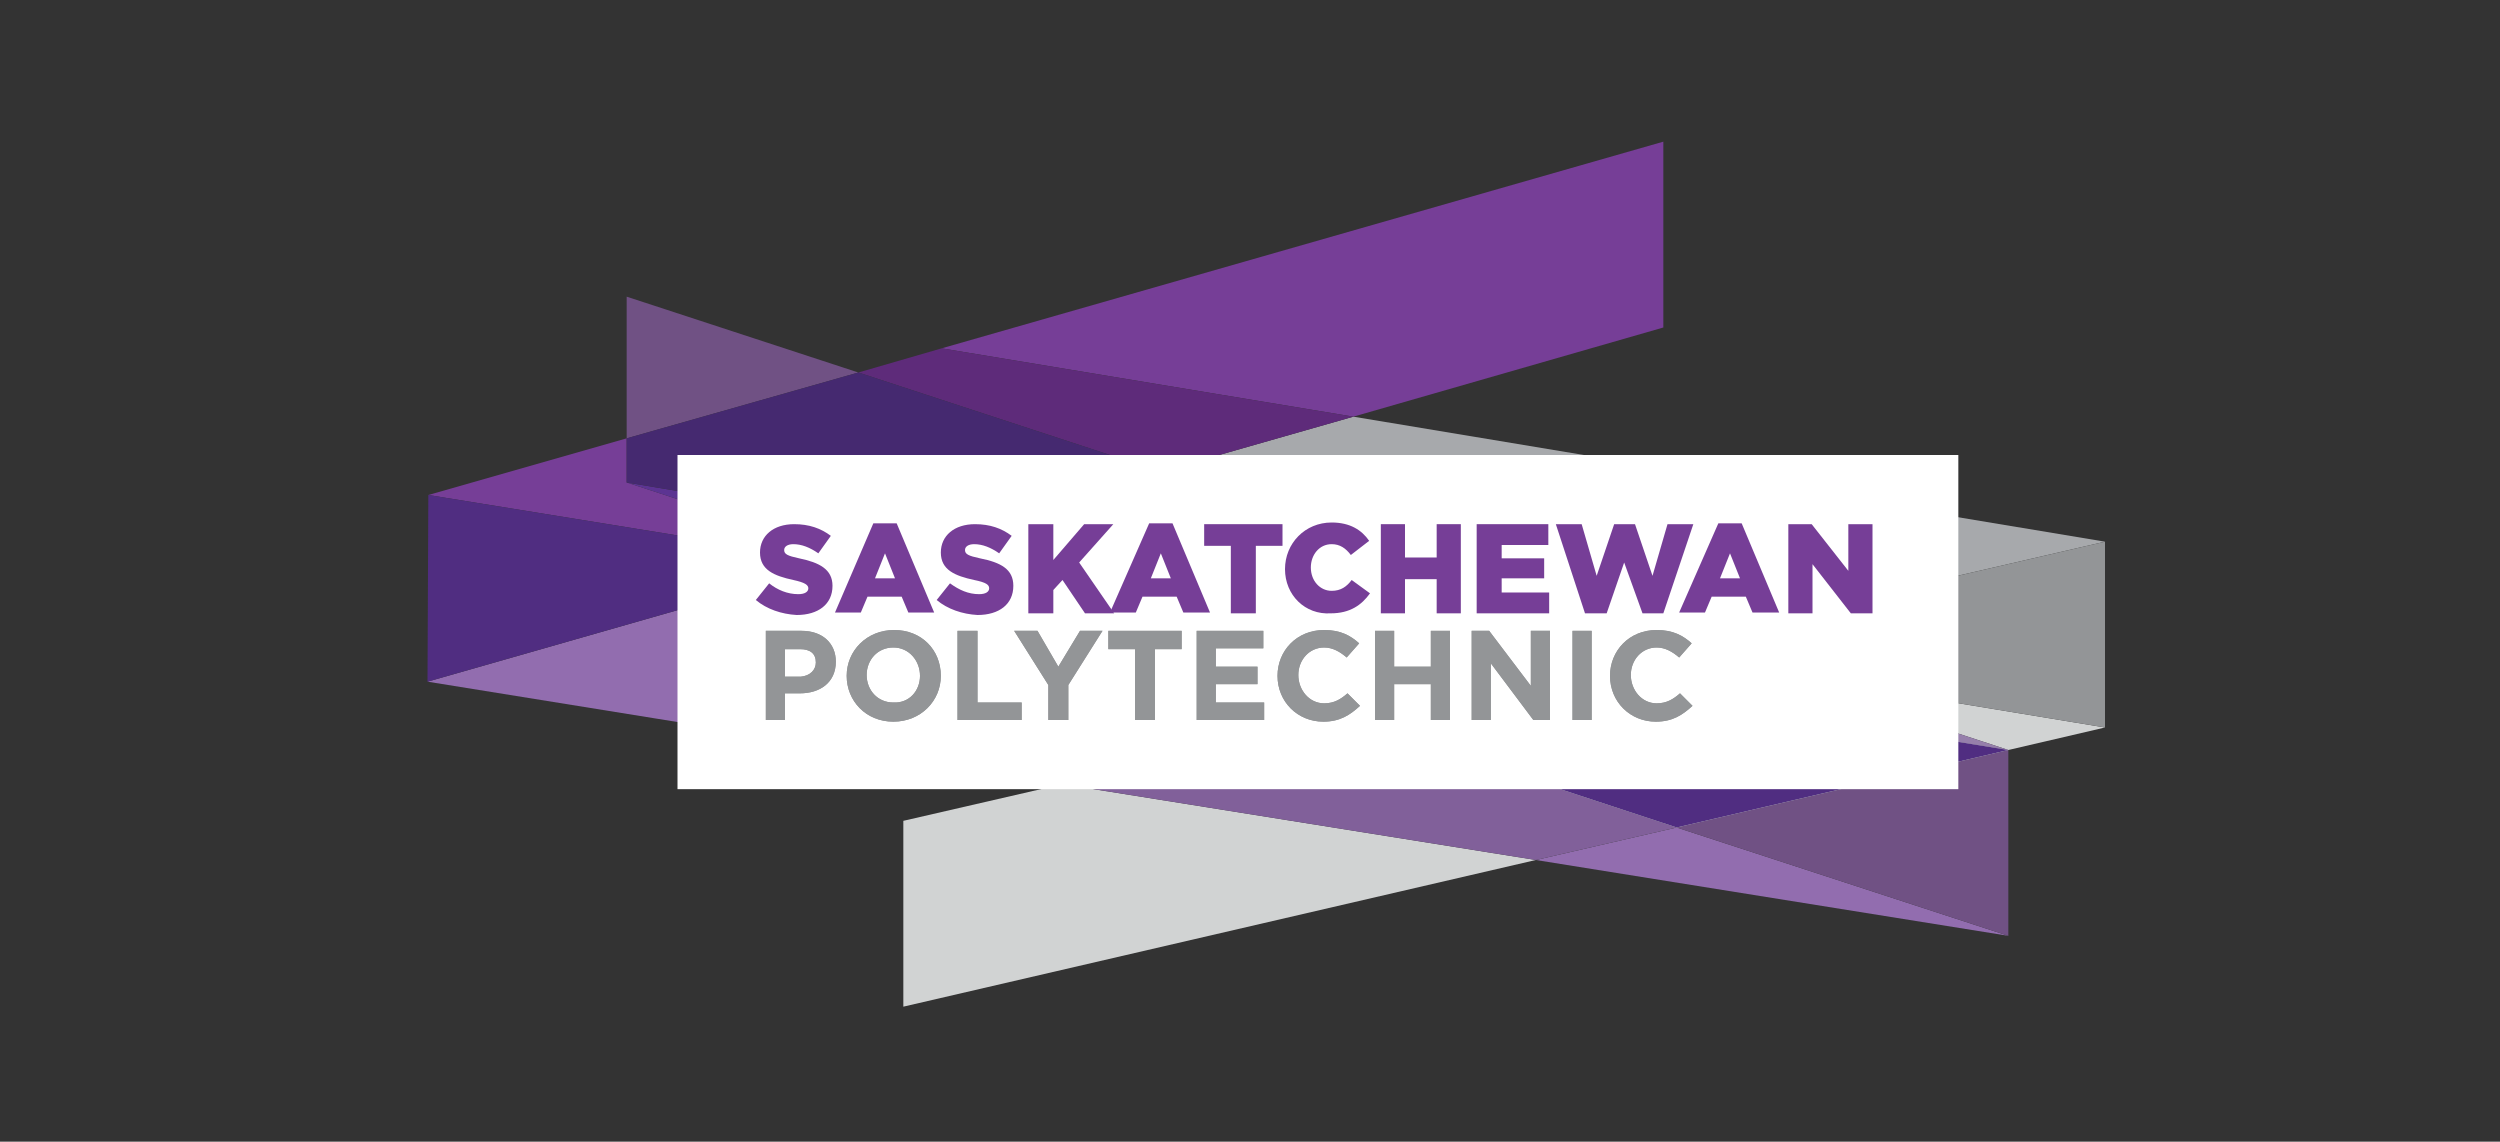
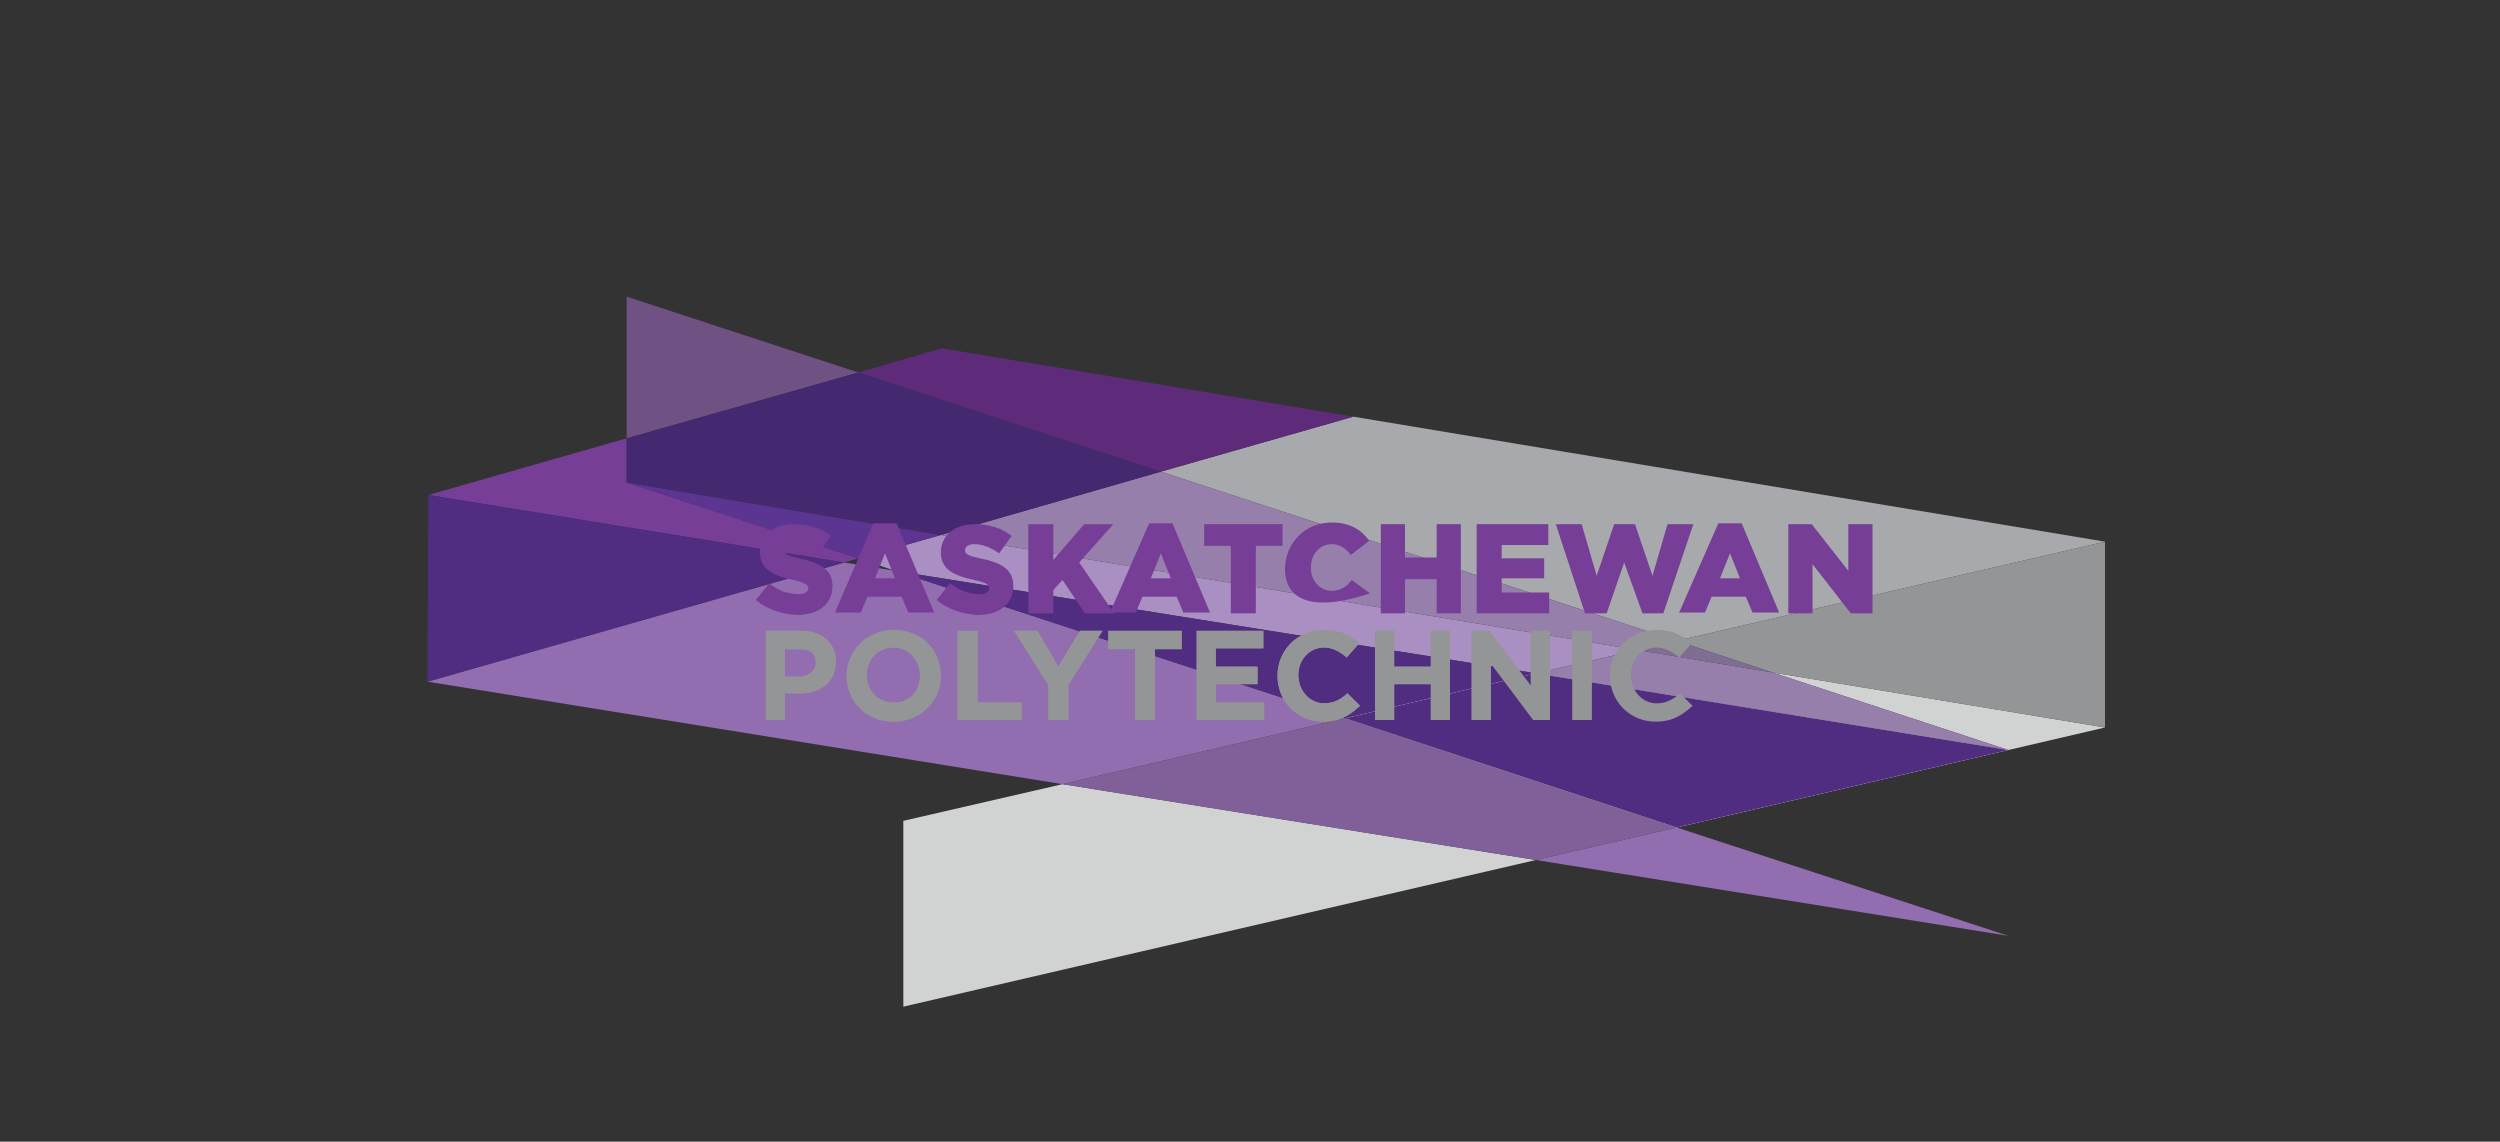
<svg xmlns="http://www.w3.org/2000/svg" version="1.1" id="Layer_1" x="0px" y="0px" viewBox="0 0 300 137" style="enable-background:new 0 0 300 137;" xml:space="preserve">
  <rect x="0" y="0" width="300" height="137" fill="#333333" stroke="none" />
  <style type="text/css"> .st0{fill:#A7A9AC;} .st1{fill:#926DAF;} .st2{fill:#AA8FC2;} .st3{fill:#967FAB;} .st4{fill:#705184;} .st5{fill:#502D81;} .st6{fill:#763E97;} .st7{fill:#5E2B7A;} .st8{fill:#5C3492;} .st9{fill:#452970;} .st10{fill:#D1D3D3;} .st11{fill:#939597;} .st12{fill:#81609A;} .st13{fill:#806D93;} .st14{fill:#FFFFFF;} </style>
  <g>
    <g>
      <polygon class="st0" points="201.2,76.9 252.6,65 162.4,50 139.3,56.6 " />
      <polygon class="st1" points="184.3,103.2 241,112.3 201.2,99.3 " />
      <polygon class="st1" points="107.4,68.5 101.3,67.5 51.3,81.8 127.5,94.1 161.4,86.2 " />
      <polygon class="st2" points="196.5,78 112.9,64.2 103,67 107.4,68.5 184.3,80.8 " />
      <polygon class="st3" points="201.2,76.9 139.3,56.6 112.9,64.2 196.5,78 " />
      <polygon class="st4" points="103,44.7 75.2,35.6 75.2,52.6 " />
-       <polygon class="st4" points="201.2,99.3 241,112.3 241,90 " />
      <polygon class="st5" points="107.4,68.5 161.4,86.2 184.3,80.8 " />
-       <polygon class="st6" points="199.6,39.3 199.6,17 113,41.8 162.4,50 " />
      <polygon class="st6" points="103,67 75.2,57.9 75.2,52.6 51.4,59.4 101.3,67.5 " />
      <polygon class="st7" points="139.3,56.6 162.4,50 113,41.8 103,44.7 " />
      <polygon class="st5" points="51.4,59.4 51.3,81.8 101.3,67.5 " />
      <polygon class="st8" points="103,67 112.9,64.2 75.2,57.9 75.2,52.6 75.2,52.6 75.2,57.9 " />
      <polygon class="st9" points="103,44.7 75.2,52.6 75.2,57.9 112.9,64.2 139.3,56.6 " />
      <polygon class="st10" points="108.4,98.5 108.4,120.8 184.3,103.2 127.5,94.1 " />
      <polygon class="st10" points="252.6,65 252.6,87.3 212.7,80.7 241,90 241,90 241,90 241,90 252.6,87.3 " />
      <polygon class="st11" points="212.7,80.7 252.6,87.3 252.6,65 201.2,76.9 " />
      <polygon class="st12" points="161.4,86.2 127.5,94.1 184.3,103.2 201.2,99.3 " />
      <polygon class="st3" points="184.3,80.8 241,90 212.7,80.7 196.5,78 " />
      <polygon class="st13" points="196.5,78 212.7,80.7 201.2,76.9 " />
      <polygon class="st14" points="161.4,86.2 201.2,99.3 241,90 241,90 241,90 184.3,80.8 " />
      <polygon class="st5" points="161.4,86.2 201.2,99.3 241,90 241,90 241,90 184.3,80.8 " />
-       <rect x="81.3" y="54.6" class="st14" width="153.7" height="40.1" />
      <path class="st6" d="M90.7,72l1.6-2c1,0.8,2.2,1.3,3.5,1.3c0.8,0,1.2-0.3,1.2-0.7v0c0-0.4-0.4-0.7-1.8-1c-2.3-0.5-4-1.2-4-3.3v0 c0-2,1.6-3.4,4.1-3.4c1.8,0,3.2,0.5,4.4,1.4l-1.5,2.1c-1-0.7-2-1.1-3-1.1c-0.7,0-1.1,0.3-1.1,0.7v0c0,0.5,0.4,0.7,1.8,1 c2.4,0.5,4,1.3,4,3.3v0c0,2.2-1.7,3.5-4.3,3.5C93.8,73.7,92,73.1,90.7,72" />
      <path class="st6" d="M104.8,62.8h2.8l4.5,10.7H109l-0.8-1.9h-4.1l-0.8,1.9h-3.1L104.8,62.8z M107.4,69.4l-1.2-3l-1.2,3H107.4z" />
      <path class="st6" d="M112.4,72l1.6-2c1.1,0.8,2.2,1.3,3.5,1.3c0.8,0,1.2-0.3,1.2-0.7v0c0-0.4-0.3-0.7-1.8-1c-2.3-0.5-4-1.2-4-3.3 v0c0-2,1.6-3.4,4.1-3.4c1.8,0,3.2,0.5,4.4,1.4l-1.5,2.1c-1-0.7-2-1.1-3-1.1c-0.7,0-1.1,0.3-1.1,0.7v0c0,0.5,0.4,0.7,1.8,1 c2.5,0.5,4,1.3,4,3.3v0c0,2.2-1.7,3.5-4.3,3.5C115.5,73.7,113.7,73.1,112.4,72" />
      <polygon class="st6" points="123.4,62.9 126.4,62.9 126.4,67.2 130.1,62.9 133.6,62.9 129.5,67.5 133.7,73.6 130.2,73.6 127.5,69.6 126.4,70.8 126.4,73.6 123.4,73.6 " />
      <path class="st6" d="M137.9,62.8h2.8l4.5,10.7h-3.2l-0.8-1.9h-4.1l-0.8,1.9h-3.1L137.9,62.8z M140.5,69.4l-1.2-3l-1.2,3H140.5z" />
      <polygon class="st6" points="147.7,65.5 144.5,65.5 144.5,62.9 153.9,62.9 153.9,65.5 150.7,65.5 150.7,73.6 147.7,73.6 " />
-       <path class="st6" d="M154.2,68.3L154.2,68.3c0-3.1,2.4-5.6,5.6-5.6c2.2,0,3.6,0.9,4.5,2.2l-2.2,1.7c-0.6-0.8-1.3-1.3-2.3-1.3 c-1.5,0-2.5,1.3-2.5,2.8v0c0,1.6,1.1,2.8,2.5,2.8c1.1,0,1.8-0.5,2.4-1.3l2.2,1.6c-1,1.4-2.4,2.4-4.7,2.4 C156.6,73.8,154.2,71.4,154.2,68.3" />
+       <path class="st6" d="M154.2,68.3L154.2,68.3c0-3.1,2.4-5.6,5.6-5.6c2.2,0,3.6,0.9,4.5,2.2l-2.2,1.7c-0.6-0.8-1.3-1.3-2.3-1.3 c-1.5,0-2.5,1.3-2.5,2.8v0c0,1.6,1.1,2.8,2.5,2.8c1.1,0,1.8-0.5,2.4-1.3l2.2,1.6C156.6,73.8,154.2,71.4,154.2,68.3" />
      <polygon class="st6" points="165.7,62.9 168.6,62.9 168.6,66.9 172.4,66.9 172.4,62.9 175.3,62.9 175.3,73.6 172.4,73.6 172.4,69.5 168.6,69.5 168.6,73.6 165.7,73.6 " />
      <polygon class="st6" points="177.2,62.9 185.8,62.9 185.8,65.4 180.2,65.4 180.2,67 185.3,67 185.3,69.4 180.2,69.4 180.2,71.1 185.9,71.1 185.9,73.6 177.2,73.6 " />
      <polygon class="st6" points="186.7,62.9 189.8,62.9 191.6,69.1 193.7,62.9 196.2,62.9 198.3,69.1 200.1,62.9 203.2,62.9 199.6,73.6 197.1,73.6 194.9,67.5 192.8,73.6 190.2,73.6 " />
      <path class="st6" d="M206.2,62.8h2.8l4.5,10.7h-3.2l-0.8-1.9h-4.1l-0.8,1.9h-3.1L206.2,62.8z M208.8,69.4l-1.2-3l-1.2,3H208.8z" />
      <polygon class="st6" points="214.6,62.9 217.4,62.9 221.8,68.5 221.8,62.9 224.7,62.9 224.7,73.6 222.1,73.6 217.5,67.7 217.5,73.6 214.6,73.6 " />
      <path class="st11" d="M96,83.2h-1.8v3.2h-2.3V75.7h4.3c2.5,0,4.1,1.5,4.1,3.7v0C100.3,81.9,98.4,83.2,96,83.2 M97.9,79.5 c0-1.1-0.7-1.6-1.9-1.6h-1.8v3.3h1.9C97.2,81.1,97.9,80.4,97.9,79.5L97.9,79.5z" />
      <path class="st11" d="M107.2,86.6c-3.3,0-5.6-2.5-5.6-5.5v0c0-3,2.4-5.5,5.7-5.5c3.3,0,5.6,2.4,5.6,5.5v0 C112.9,84.1,110.5,86.6,107.2,86.6 M110.4,81.1c0-1.8-1.3-3.4-3.2-3.4c-1.9,0-3.2,1.5-3.2,3.3v0c0,1.8,1.3,3.3,3.2,3.3 C109.1,84.4,110.4,82.9,110.4,81.1L110.4,81.1z" />
      <polygon class="st11" points="114.9,86.4 114.9,75.7 117.3,75.7 117.3,84.3 122.6,84.3 122.6,86.4 " />
      <polygon class="st11" points="128.2,82.2 128.2,86.4 125.8,86.4 125.8,82.2 121.7,75.7 124.5,75.7 127,80 129.6,75.7 132.3,75.7 " />
      <polygon class="st11" points="138.6,77.9 138.6,86.4 136.2,86.4 136.2,77.9 133,77.9 133,75.7 141.8,75.7 141.8,77.9 " />
      <polygon class="st11" points="143.6,86.4 143.6,75.7 151.6,75.7 151.6,77.8 145.9,77.8 145.9,80 150.9,80 150.9,82.1 145.9,82.1 145.9,84.3 151.7,84.3 151.7,86.4 " />
      <path class="st11" d="M158.8,86.6c-3.1,0-5.5-2.4-5.5-5.5v0c0-3,2.3-5.5,5.6-5.5c2,0,3.2,0.7,4.2,1.6l-1.5,1.7 c-0.8-0.7-1.7-1.2-2.7-1.2c-1.8,0-3.1,1.5-3.1,3.3v0c0,1.8,1.3,3.4,3.1,3.4c1.2,0,2-0.5,2.8-1.2l1.5,1.5 C162,85.8,160.8,86.6,158.8,86.6" />
      <polygon class="st11" points="171.7,86.4 171.7,82.1 167.3,82.1 167.3,86.4 165,86.4 165,75.7 167.3,75.7 167.3,80 171.7,80 171.7,75.7 174,75.7 174,86.4 " />
      <polygon class="st11" points="184,86.4 178.9,79.6 178.9,86.4 176.6,86.4 176.6,75.7 178.7,75.7 183.7,82.3 183.7,75.7 186,75.7 186,86.4 " />
      <rect x="188.7" y="75.7" class="st11" width="2.3" height="10.7" />
      <path class="st11" d="M198.7,86.6c-3.1,0-5.5-2.4-5.5-5.5v0c0-3,2.3-5.5,5.6-5.5c2,0,3.2,0.7,4.2,1.6l-1.5,1.7 c-0.8-0.7-1.7-1.2-2.7-1.2c-1.8,0-3.1,1.5-3.1,3.3v0c0,1.8,1.3,3.4,3.1,3.4c1.2,0,2-0.5,2.8-1.2l1.5,1.5 C201.9,85.8,200.7,86.6,198.7,86.6" />
      <path class="st11" d="M96,83.2h-1.8v3.2h-2.3V75.7h4.3c2.5,0,4.1,1.5,4.1,3.7v0C100.3,81.9,98.4,83.2,96,83.2 M97.9,79.5 c0-1.1-0.7-1.6-1.9-1.6h-1.8v3.3h1.9C97.2,81.1,97.9,80.4,97.9,79.5L97.9,79.5z" />
      <path class="st11" d="M107.2,86.6c-3.3,0-5.6-2.5-5.6-5.5v0c0-3,2.4-5.5,5.7-5.5c3.3,0,5.6,2.4,5.6,5.5v0 C112.9,84.1,110.5,86.6,107.2,86.6 M110.4,81.1c0-1.8-1.3-3.4-3.2-3.4c-1.9,0-3.2,1.5-3.2,3.3v0c0,1.8,1.3,3.3,3.2,3.3 C109.1,84.4,110.4,82.9,110.4,81.1L110.4,81.1z" />
      <polygon class="st11" points="114.9,86.4 114.9,75.7 117.3,75.7 117.3,84.3 122.6,84.3 122.6,86.4 " />
      <polygon class="st11" points="128.2,82.2 128.2,86.4 125.8,86.4 125.8,82.2 121.7,75.7 124.5,75.7 127,80 129.6,75.7 132.3,75.7 " />
      <polygon class="st11" points="138.6,77.9 138.6,86.4 136.2,86.4 136.2,77.9 133,77.9 133,75.7 141.8,75.7 141.8,77.9 " />
      <polygon class="st11" points="143.6,86.4 143.6,75.7 151.6,75.7 151.6,77.8 145.9,77.8 145.9,80 150.9,80 150.9,82.1 145.9,82.1 145.9,84.3 151.7,84.3 151.7,86.4 " />
      <path class="st11" d="M158.8,86.6c-3.1,0-5.5-2.4-5.5-5.5v0c0-3,2.3-5.5,5.6-5.5c2,0,3.2,0.7,4.2,1.6l-1.5,1.7 c-0.8-0.7-1.7-1.2-2.7-1.2c-1.8,0-3.1,1.5-3.1,3.3v0c0,1.8,1.3,3.4,3.1,3.4c1.2,0,2-0.5,2.8-1.2l1.5,1.5 C162,85.8,160.8,86.6,158.8,86.6" />
      <polygon class="st11" points="171.7,86.4 171.7,82.1 167.3,82.1 167.3,86.4 165,86.4 165,75.7 167.3,75.7 167.3,80 171.7,80 171.7,75.7 174,75.7 174,86.4 " />
      <polygon class="st11" points="184,86.4 178.9,79.6 178.9,86.4 176.6,86.4 176.6,75.7 178.7,75.7 183.7,82.3 183.7,75.7 186,75.7 186,86.4 " />
      <rect x="188.7" y="75.7" class="st11" width="2.3" height="10.7" />
-       <path class="st11" d="M198.7,86.6c-3.1,0-5.5-2.4-5.5-5.5v0c0-3,2.3-5.5,5.6-5.5c2,0,3.2,0.7,4.2,1.6l-1.5,1.7 c-0.8-0.7-1.7-1.2-2.7-1.2c-1.8,0-3.1,1.5-3.1,3.3v0c0,1.8,1.3,3.4,3.1,3.4c1.2,0,2-0.5,2.8-1.2l1.5,1.5 C201.9,85.8,200.7,86.6,198.7,86.6" />
    </g>
  </g>
</svg>